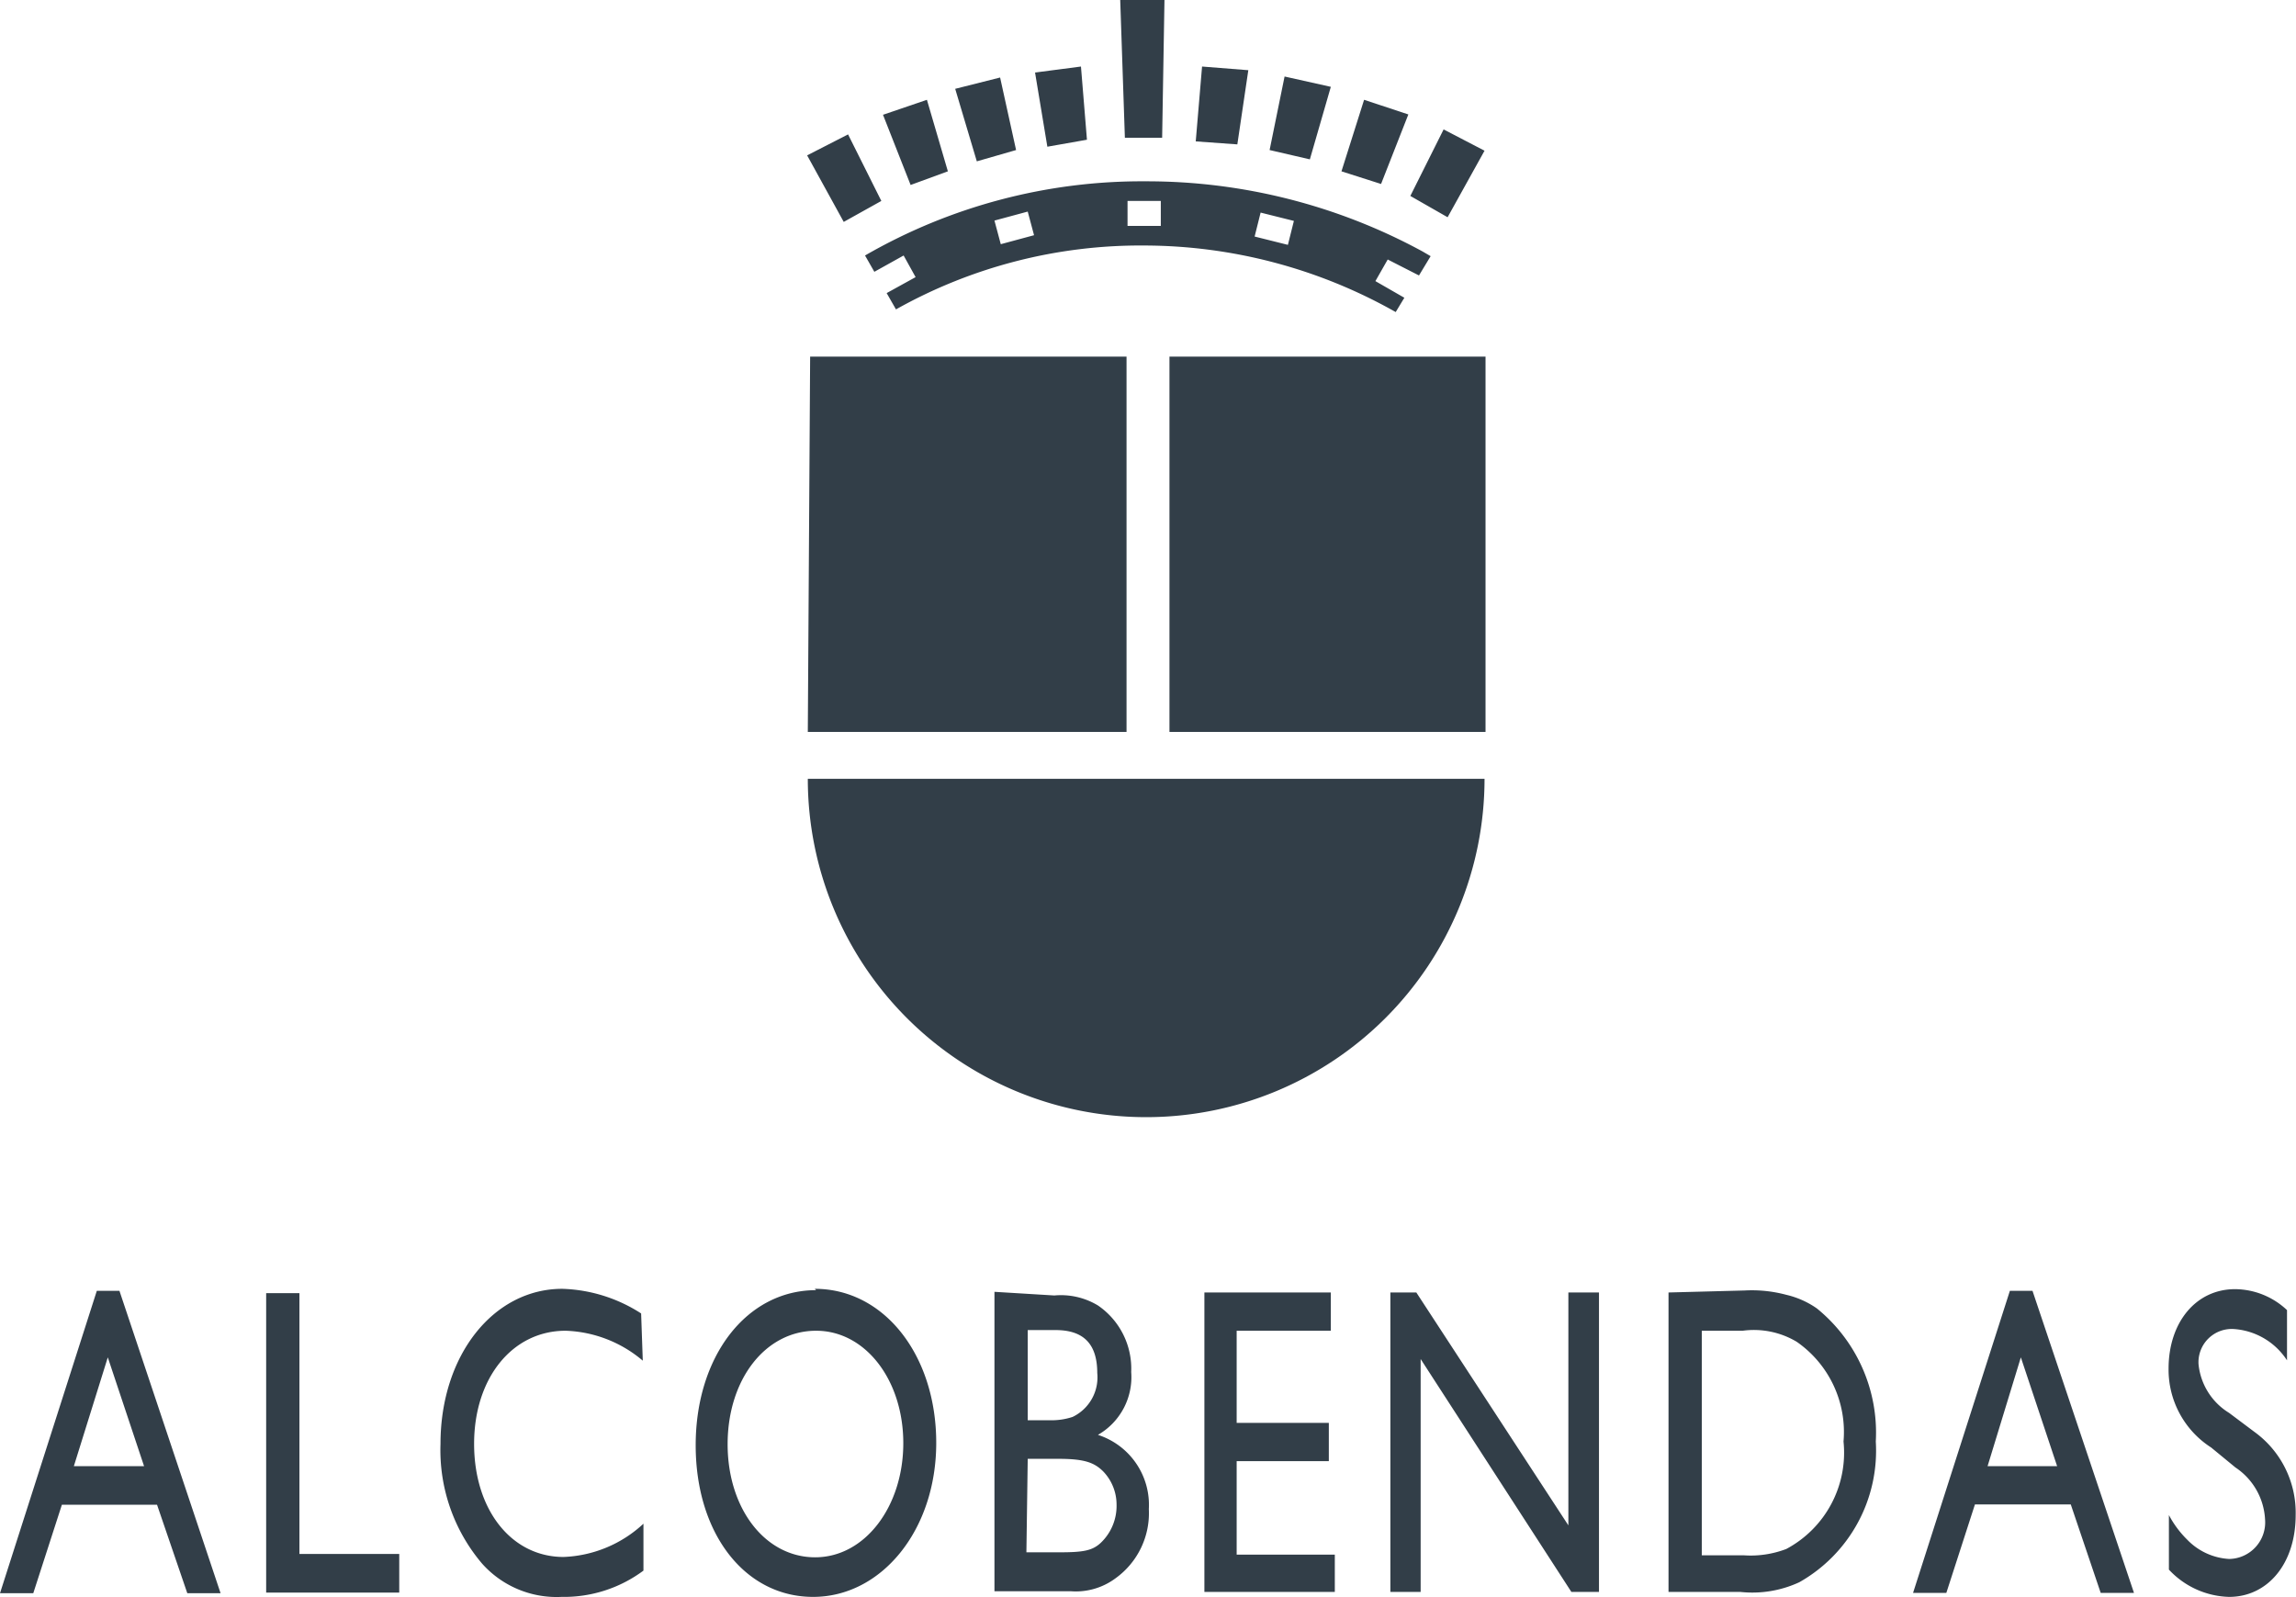
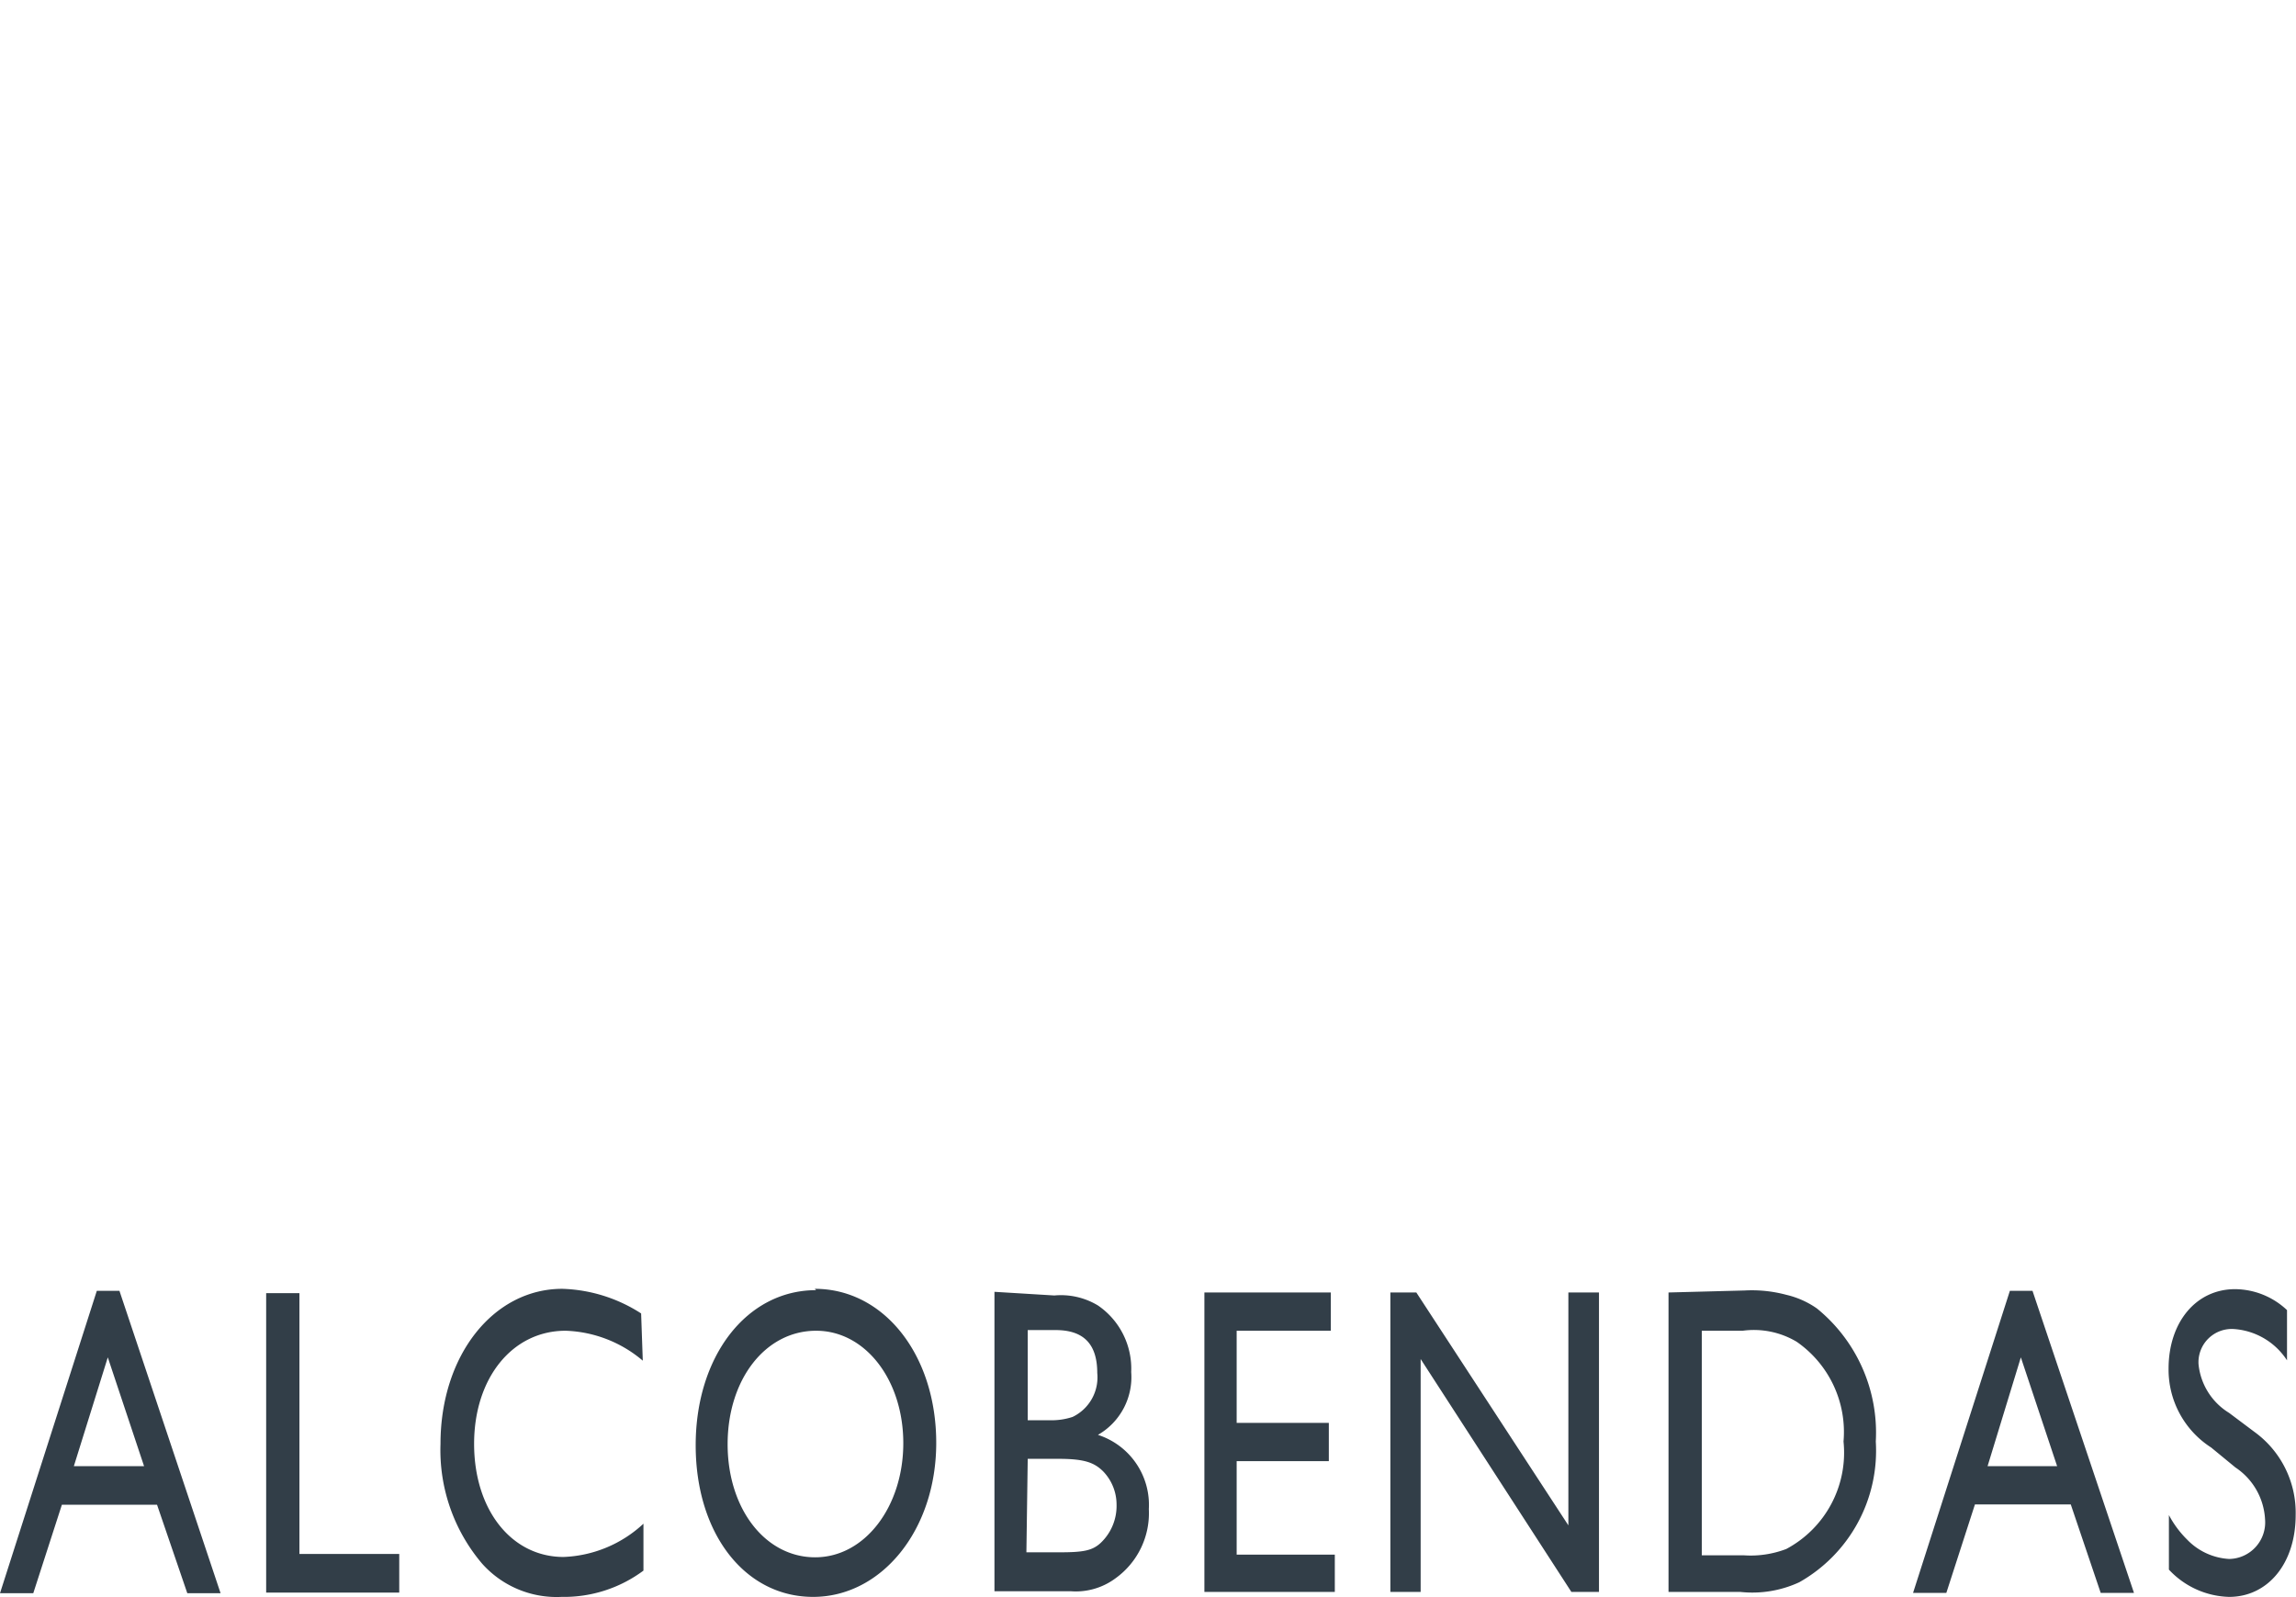
<svg xmlns="http://www.w3.org/2000/svg" viewBox="0 0 69.01 48.01">
  <defs>
    <style>.cls-1{fill:#323e48;}</style>
  </defs>
  <g id="Capa_2" data-name="Capa 2">
    <g id="Capa_1-2" data-name="Capa 1">
-       <path class="cls-1" d="M43.51,6.53l1.11-2-1.23-.64-1,2Zm-2-1,.82-2.09L41,3l-.68,2.15Zm-2.14-.74L40,2.61,38.61,2.3l-.45,2.21Zm-2.18-.45.33-2.23L36.13,2l-.19,2.25ZM33.67,0H35l-.07,4.14H33.81Zm-1,4.2L32.49,2l-1.38.18.37,2.23Zm-2.13.31-.48-2.18-1.35.34.65,2.18Zm-2.05.64L27.86,3l-1.32.45.83,2.11Zm-2,.89-1-2-1.23.63,1.1,2ZM44.62,23.41a10.17,10.17,0,0,1-20.34,0ZM35.15,10.72h9.5V22h-9.5ZM29.89,6.63l1-.27.19.71-1,.27Zm4-.59h1v.75h-1Zm4,.35,1,.25-.18.72-1-.25Zm4.76,1.89.35-.58-.24-.14a17.34,17.34,0,0,0-8.3-2.11A16.65,16.65,0,0,0,26,7.68l.28.49.88-.49.36.65-.87.48.28.49a15,15,0,0,1,7.47-1.92,15.38,15.38,0,0,1,7.55,2l.26-.43-.87-.5.37-.65Zm-18.3,2.44h9.51V22H24.28Z" />
      <path class="cls-1" d="M68.74,39.38a2.3,2.3,0,0,0-1.56-.63c-1.18,0-2,1-2,2.39a2.78,2.78,0,0,0,1.28,2.37l.73.6a2,2,0,0,1,.89,1.56A1.1,1.1,0,0,1,67,46.86a1.9,1.9,0,0,1-1.26-.58,3,3,0,0,1-.55-.74v1.64A2.56,2.56,0,0,0,67,48c1.16,0,2-1,2-2.46a3,3,0,0,0-1.24-2.5L67,42.47A1.94,1.94,0,0,1,66.08,41a1,1,0,0,1,1.08-1.05,2.07,2.07,0,0,1,1.58.94Zm-8,1.42,1.09,3.27H59.74Zm.35-2h-.68l-2.91,9.08h1l.86-2.66h2.88l.9,2.66h1ZM51.15,40h1.23a2.51,2.51,0,0,1,1.62.33,3.3,3.3,0,0,1,1.41,3,3.28,3.28,0,0,1-1.72,3.23,3,3,0,0,1-1.28.19H51.15Zm-1-1.15v9h2.15a3.36,3.36,0,0,0,1.78-.29,4.54,4.54,0,0,0,2.3-4.23,4.81,4.81,0,0,0-1.77-4,2.65,2.65,0,0,0-.92-.41,4,4,0,0,0-1.25-.13Zm-2.09,0h-.92v7l-4.57-7h-.78v9h.91v-7l4.53,7h.83Zm-8.06,0H36.2v9h3.92V46.73H37.17V43.92h2.77V42.77H37.17V40H40Zm-9.11,5h.91c.77,0,1.08.1,1.36.38a1.44,1.44,0,0,1,.4,1,1.53,1.53,0,0,1-.48,1.15c-.25.23-.52.28-1.23.28h-1Zm0-3.87h.84c.84,0,1.25.42,1.25,1.29a1.32,1.32,0,0,1-.74,1.32,2,2,0,0,1-.69.1h-.66Zm-1-1.15v9h2.29a2,2,0,0,0,1.35-.39,2.41,2.41,0,0,0,1-2.08A2.21,2.21,0,0,0,33,43.13v0a2,2,0,0,0,1-1.89,2.3,2.3,0,0,0-1-2,2.15,2.15,0,0,0-1.31-.3ZM24.53,40c1.48,0,2.62,1.48,2.62,3.38S26,46.81,24.5,46.81s-2.63-1.46-2.63-3.4S23,40,24.53,40m0-1.22c-2.1,0-3.62,2-3.62,4.66S22.39,48,24.44,48s3.7-2,3.7-4.63-1.56-4.63-3.65-4.63m-5.22.74a4.61,4.61,0,0,0-2.37-.74c-2.07,0-3.66,2-3.66,4.66A5.27,5.27,0,0,0,14.49,47,3,3,0,0,0,16.88,48a4,4,0,0,0,2.46-.79V45.8a3.73,3.73,0,0,1-2.4,1c-1.57,0-2.69-1.42-2.69-3.4S15.4,40,17,40a3.77,3.77,0,0,1,2.32.9ZM9,38.87H8v9h4V46.71H9ZM3.24,40.8l1.09,3.27H2.22Zm.35-2H2.91L0,47.89H1l.86-2.66H4.72l.91,2.66h1Z" />
    </g>
  </g>
</svg>